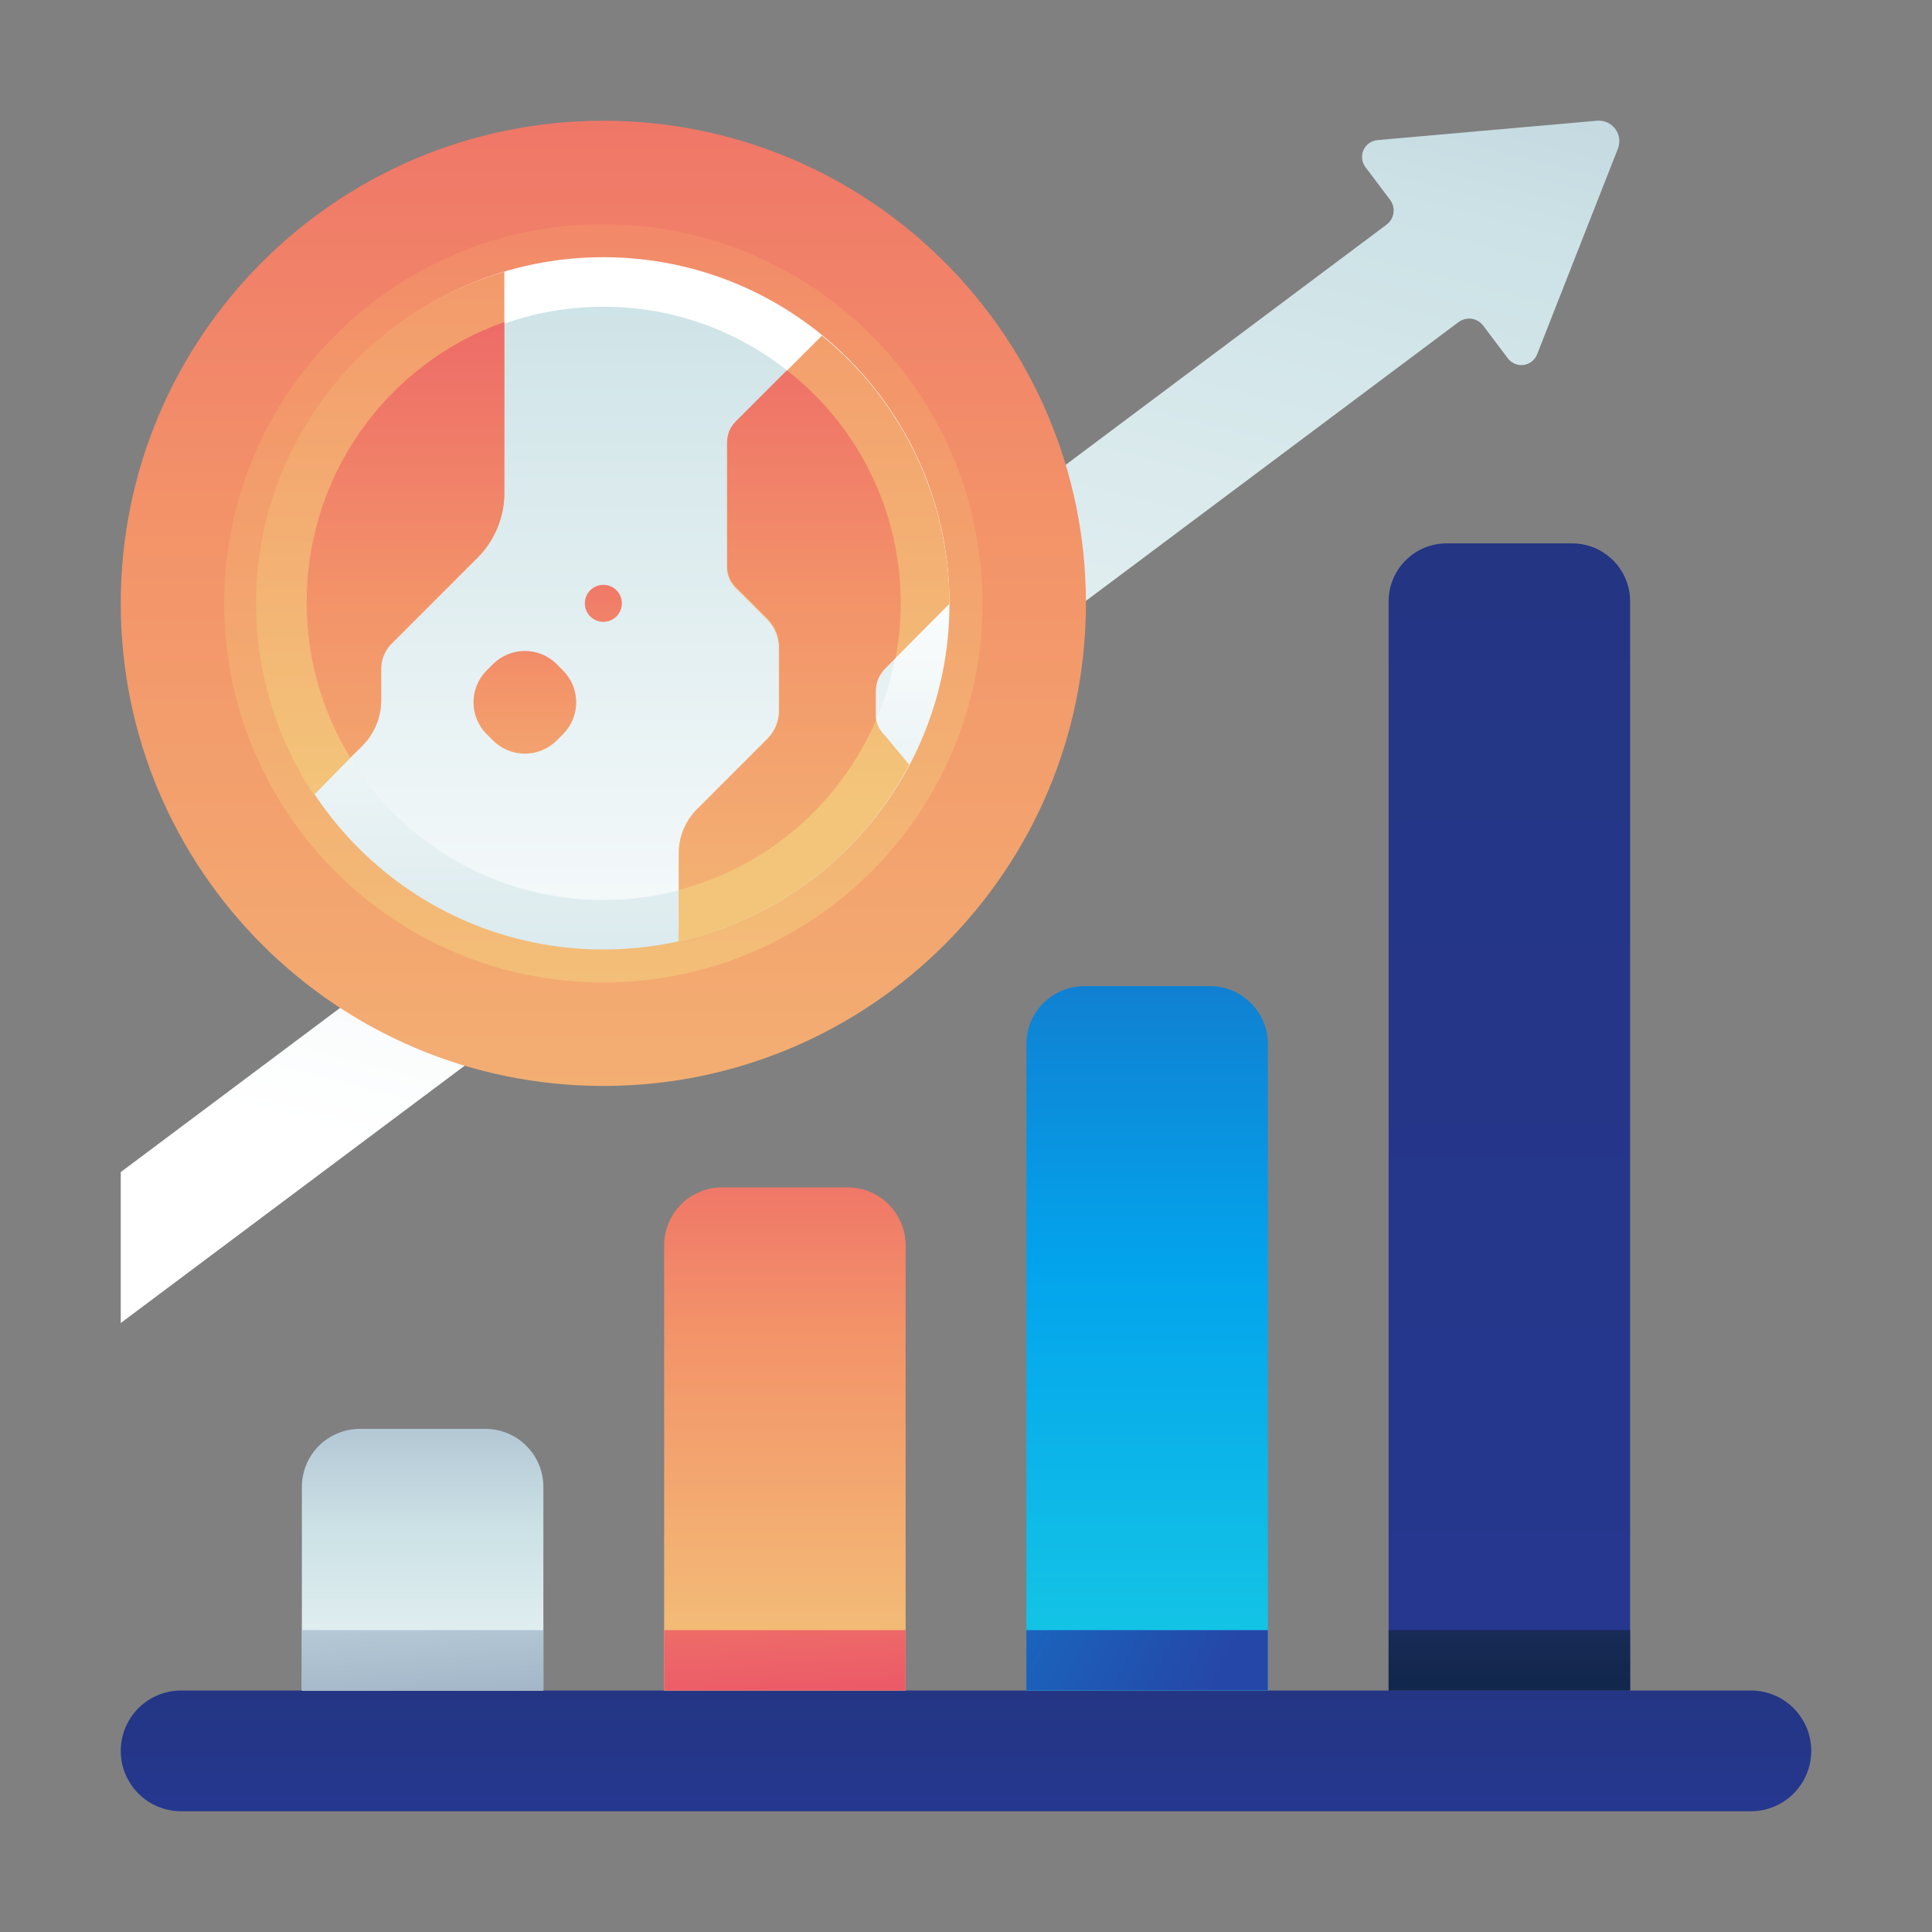
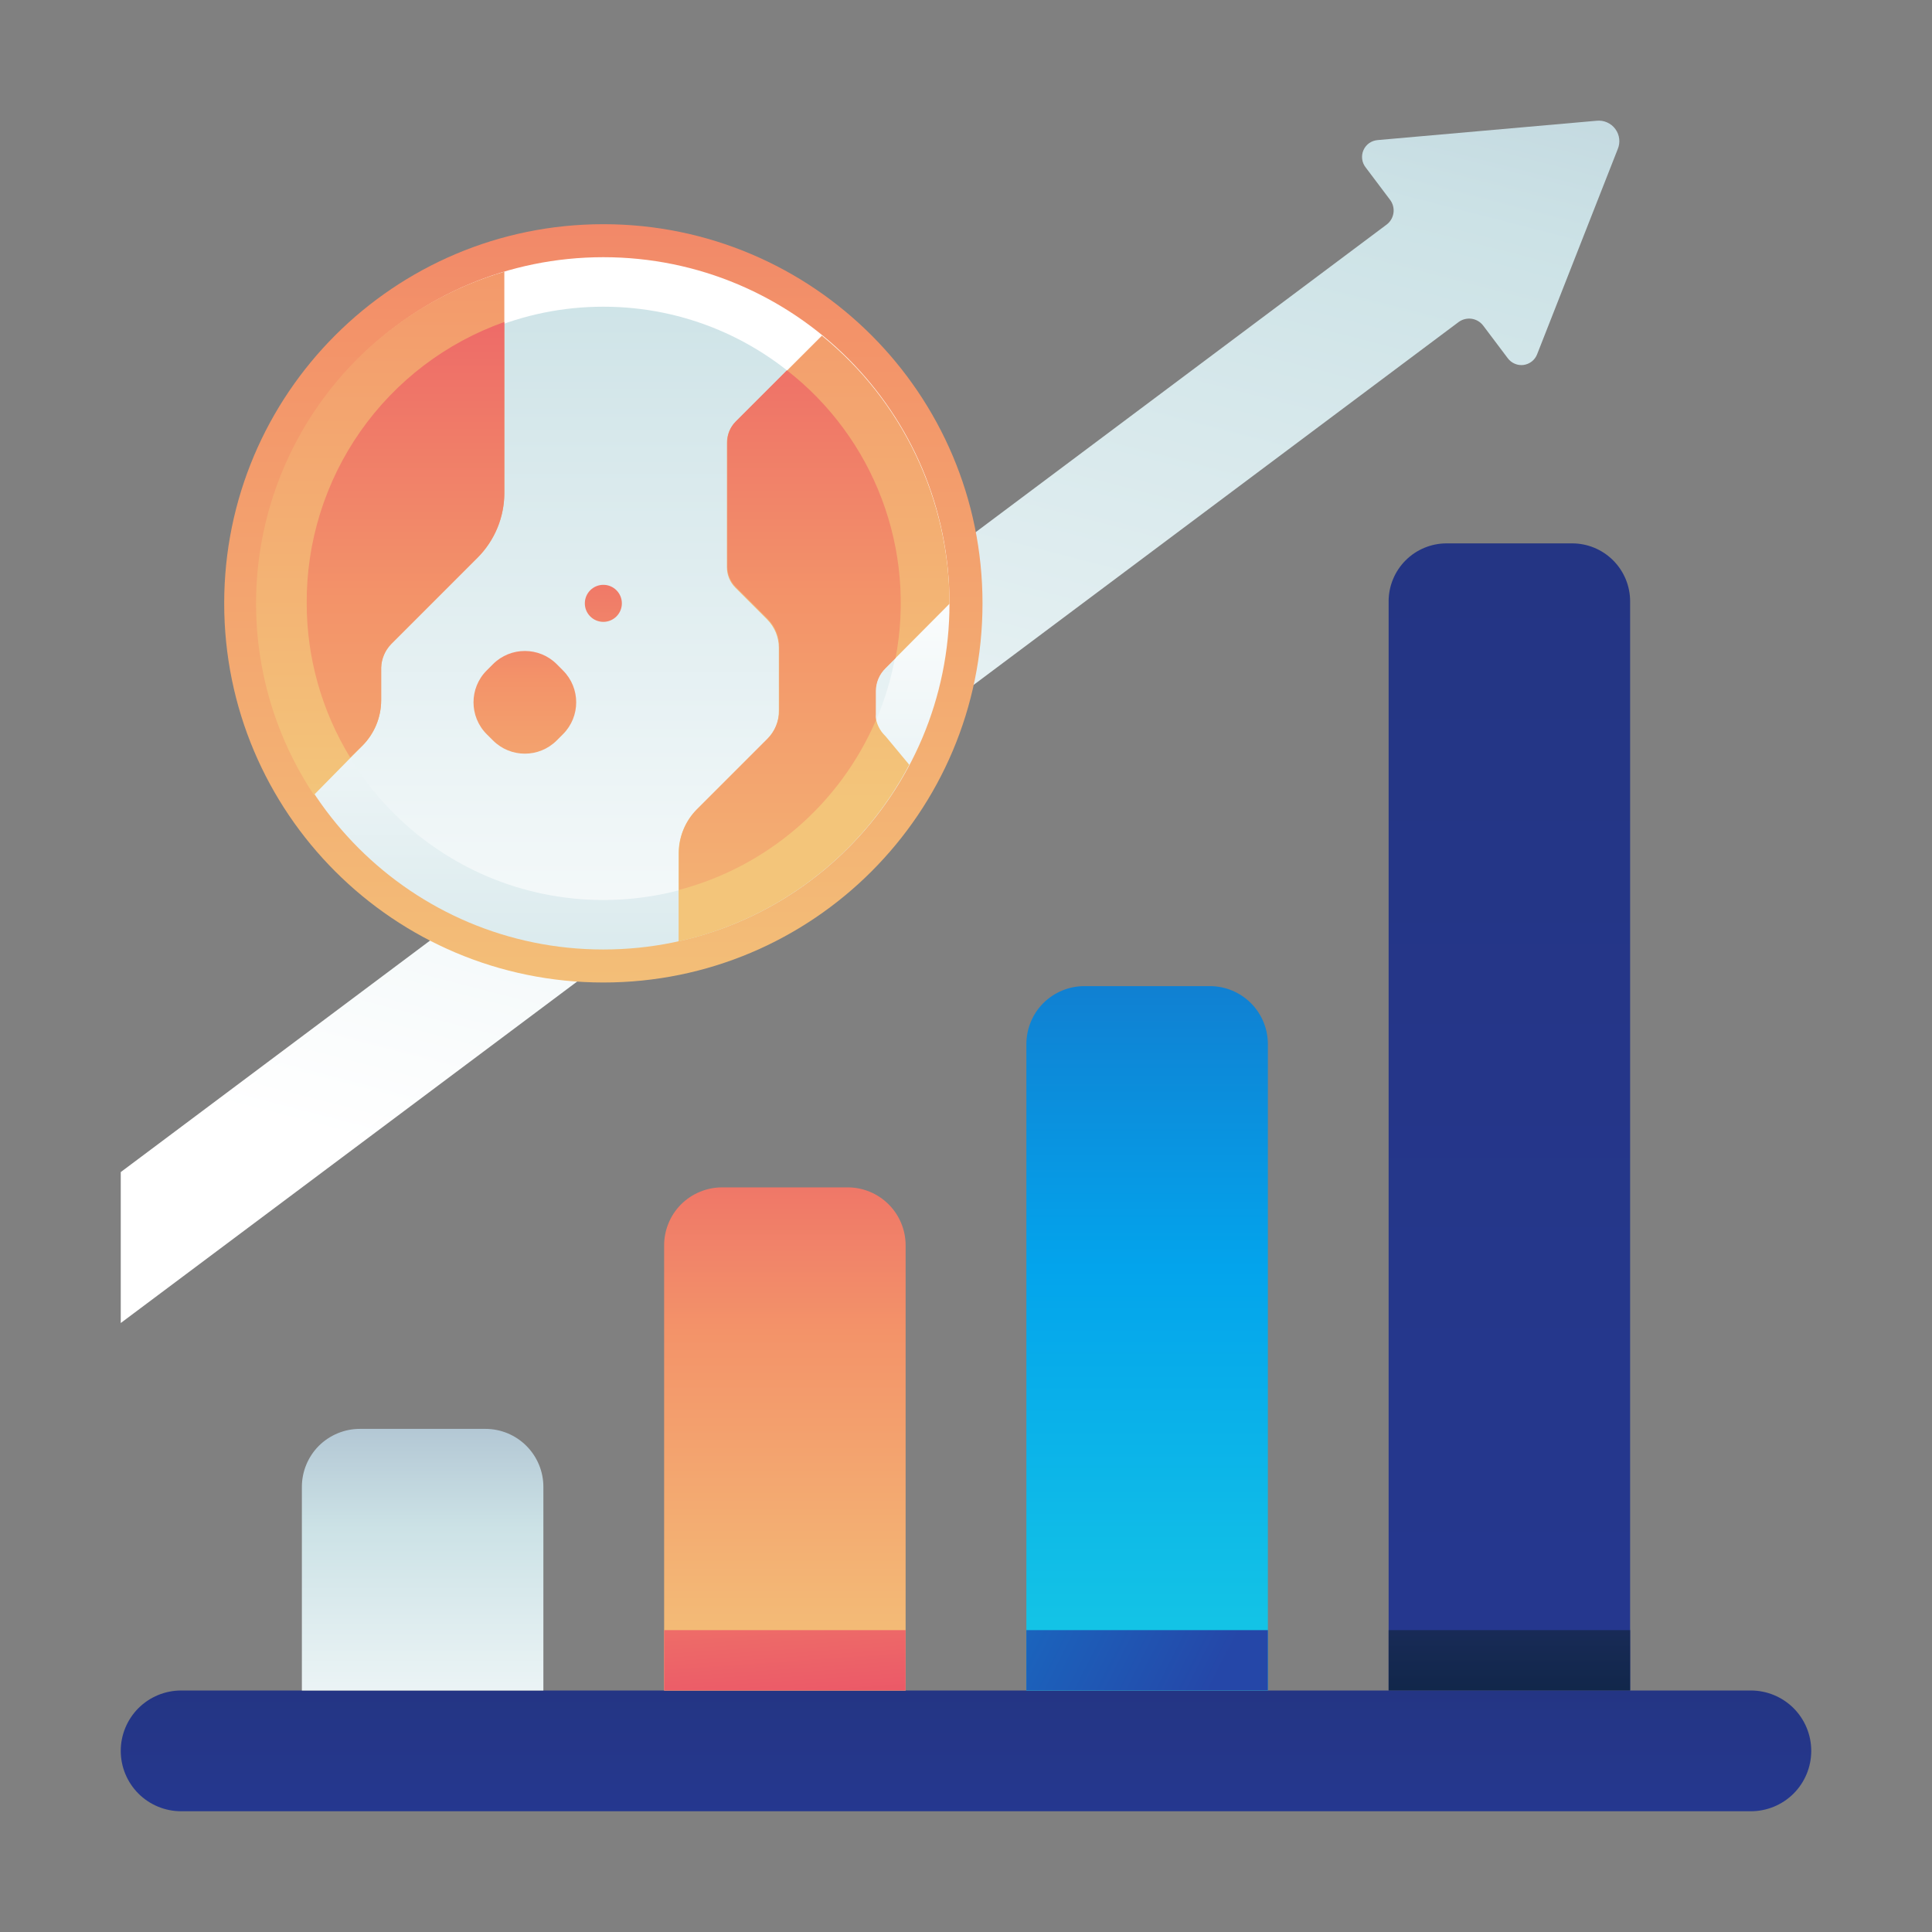
<svg xmlns="http://www.w3.org/2000/svg" width="48" height="48" viewBox="0 0 48 48" fill="none">
  <rect x="0" y="0" width="48" height="48" fill="#808080" stroke="none" />
  <path d="M43.5 45H4.5C4.102 45 3.721 44.842 3.439 44.561C3.158 44.279 3 43.898 3 43.5C3 43.102 3.158 42.721 3.439 42.439C3.721 42.158 4.102 42 4.5 42H43.5C43.898 42 44.279 42.158 44.561 42.439C44.842 42.721 45 43.102 45 43.5C45 43.898 44.842 44.279 44.561 44.561C44.279 44.842 43.898 45 43.5 45Z" fill="url(#paint0_linear_520_43)" />
  <path d="M8.94 35.5H12.06C12.442 35.5 12.808 35.652 13.078 35.922C13.348 36.192 13.5 36.558 13.5 36.94V42H7.5V36.95C7.499 36.76 7.535 36.572 7.607 36.396C7.679 36.22 7.784 36.06 7.918 35.925C8.052 35.791 8.211 35.684 8.387 35.611C8.562 35.538 8.75 35.5 8.94 35.5Z" fill="url(#paint1_linear_520_43)" />
-   <path d="M13.5 40.5H7.5V42H13.5V40.5Z" fill="url(#paint2_linear_520_43)" />
  <path d="M17.94 29.5H21.06C21.442 29.5 21.808 29.652 22.078 29.922C22.348 30.192 22.5 30.558 22.5 30.94V42H16.5V30.95C16.499 30.76 16.535 30.572 16.607 30.396C16.678 30.22 16.784 30.06 16.918 29.925C17.052 29.791 17.211 29.684 17.387 29.611C17.562 29.538 17.75 29.5 17.94 29.5V29.5Z" fill="url(#paint3_linear_520_43)" />
  <path d="M22.5 40.5H16.5V42H22.5V40.5Z" fill="url(#paint4_linear_520_43)" />
  <path d="M26.94 24.5H30.06C30.442 24.5 30.808 24.652 31.078 24.922C31.348 25.192 31.5 25.558 31.5 25.94V42H25.5V25.95C25.499 25.76 25.535 25.572 25.607 25.396C25.678 25.22 25.784 25.06 25.918 24.925C26.052 24.791 26.211 24.684 26.387 24.611C26.562 24.538 26.75 24.5 26.94 24.5V24.5Z" fill="url(#paint5_linear_520_43)" />
  <path d="M31.5 40.5H25.5V42H31.5V40.5Z" fill="url(#paint6_linear_520_43)" />
  <path d="M35.94 13.5H39.06C39.442 13.5 39.808 13.652 40.078 13.922C40.348 14.192 40.5 14.558 40.5 14.94V42H34.5V14.94C34.5 14.751 34.537 14.564 34.61 14.389C34.682 14.214 34.788 14.056 34.922 13.922C35.056 13.788 35.214 13.682 35.389 13.61C35.564 13.537 35.751 13.5 35.94 13.5V13.5Z" fill="url(#paint7_linear_520_43)" />
  <path d="M40.5 40.5H34.5V42H40.5V40.5Z" fill="url(#paint8_linear_520_43)" />
-   <path d="M39.67 3L34.23 3.48C34.154 3.486 34.08 3.512 34.018 3.555C33.955 3.599 33.906 3.66 33.875 3.73C33.844 3.8 33.833 3.877 33.843 3.953C33.852 4.029 33.883 4.1 33.93 4.16L34.54 4.97C34.608 5.063 34.637 5.18 34.62 5.294C34.603 5.408 34.542 5.511 34.45 5.58L3 29.12V32.87L36.24 8C36.333 7.932 36.449 7.904 36.563 7.92C36.678 7.937 36.78 7.998 36.85 8.09L37.46 8.9C37.505 8.961 37.565 9.008 37.635 9.037C37.704 9.067 37.78 9.077 37.855 9.067C37.929 9.056 38 9.026 38.059 8.979C38.118 8.932 38.163 8.871 38.19 8.8L40.19 3.71C40.225 3.629 40.239 3.539 40.229 3.451C40.219 3.362 40.186 3.278 40.133 3.206C40.081 3.134 40.01 3.078 39.929 3.042C39.848 3.005 39.758 2.991 39.67 3V3Z" fill="url(#paint9_linear_520_43)" />
-   <path d="M14.99 26.98C21.612 26.98 26.98 21.612 26.98 14.991C26.98 8.369 21.612 3 14.99 3C8.368 3 3 8.369 3 14.991C3 21.612 8.368 26.98 14.99 26.98Z" fill="url(#paint10_linear_520_43)" />
+   <path d="M39.67 3L34.23 3.48C34.154 3.486 34.08 3.512 34.018 3.555C33.955 3.599 33.906 3.66 33.875 3.73C33.844 3.8 33.833 3.877 33.843 3.953C33.852 4.029 33.883 4.1 33.93 4.16L34.54 4.97C34.608 5.063 34.637 5.18 34.62 5.294C34.603 5.408 34.542 5.511 34.45 5.58L3 29.12V32.87L36.24 8C36.333 7.932 36.449 7.904 36.563 7.92C36.678 7.937 36.78 7.998 36.85 8.09L37.46 8.9C37.505 8.961 37.565 9.008 37.635 9.037C37.704 9.067 37.78 9.077 37.855 9.067C37.929 9.056 38 9.026 38.059 8.979C38.118 8.932 38.163 8.871 38.19 8.8L40.19 3.71C40.225 3.629 40.239 3.539 40.229 3.451C40.219 3.362 40.186 3.278 40.133 3.206C40.081 3.134 40.01 3.078 39.929 3.042C39.848 3.005 39.758 2.991 39.67 3Z" fill="url(#paint9_linear_520_43)" />
  <path d="M14.99 24.41C20.193 24.41 24.41 20.193 24.41 14.99C24.41 9.788 20.193 5.57 14.99 5.57C9.788 5.57 5.57 9.788 5.57 14.99C5.57 20.193 9.788 24.41 14.99 24.41Z" fill="url(#paint11_linear_520_43)" />
  <path d="M14.99 23.55C19.712 23.55 23.54 19.722 23.54 15C23.54 10.278 19.712 6.45 14.99 6.45C10.268 6.45 6.44 10.278 6.44 15C6.44 19.722 10.268 23.55 14.99 23.55Z" fill="url(#paint12_linear_520_43)" />
  <path d="M18.78 16.43L15.41 10.43C15.367 10.355 15.305 10.293 15.231 10.25C15.156 10.207 15.071 10.184 14.985 10.184C14.899 10.184 14.814 10.207 14.739 10.25C14.665 10.293 14.603 10.355 14.56 10.43L11.19 16.43C10.731 17.255 10.552 18.206 10.682 19.141C10.812 20.076 11.243 20.942 11.91 21.61C12.043 21.732 12.183 21.846 12.33 21.95V23.14C14.055 23.707 15.915 23.707 17.64 23.14V21.94C17.787 21.836 17.927 21.722 18.06 21.6C18.725 20.933 19.154 20.068 19.284 19.136C19.414 18.203 19.237 17.253 18.78 16.43V16.43Z" fill="url(#paint13_linear_520_43)" />
  <path d="M14.99 23.59C19.739 23.59 23.59 19.74 23.59 14.99C23.59 10.241 19.739 6.39 14.99 6.39C10.24 6.39 6.39 10.241 6.39 14.99C6.39 19.74 10.24 23.59 14.99 23.59Z" fill="url(#paint14_linear_520_43)" />
  <path d="M14.99 22.36C19.061 22.36 22.36 19.061 22.36 14.99C22.36 10.92 19.061 7.62 14.99 7.62C10.92 7.62 7.62 10.92 7.62 14.99C7.62 19.061 10.92 22.36 14.99 22.36Z" fill="url(#paint15_linear_520_43)" />
  <path d="M12.53 12.2V6.75C11.238 7.13 10.054 7.807 9.072 8.729C8.091 9.65 7.34 10.789 6.879 12.055C6.419 13.32 6.262 14.675 6.422 16.012C6.582 17.349 7.054 18.629 7.8 19.75L9 18.53C9.3 18.23 9.469 17.824 9.47 17.4V16.59C9.476 16.369 9.565 16.158 9.72 16L11.86 13.86C12.078 13.643 12.249 13.384 12.365 13.098C12.48 12.813 12.536 12.508 12.53 12.2Z" fill="url(#paint16_linear_520_43)" />
  <path d="M7.62 15C7.622 16.348 7.996 17.67 8.7 18.82L9 18.53C9.3 18.23 9.469 17.824 9.47 17.4V16.59C9.476 16.369 9.566 16.158 9.72 16L11.86 13.86C12.288 13.433 12.529 12.854 12.53 12.25V8C11.085 8.511 9.836 9.461 8.956 10.715C8.076 11.97 7.609 13.468 7.62 15V15Z" fill="url(#paint17_linear_520_43)" />
  <path d="M12.248 16.501L12.092 16.657C11.655 17.094 11.655 17.803 12.092 18.241L12.248 18.396C12.685 18.834 13.394 18.834 13.832 18.396L13.987 18.241C14.425 17.803 14.425 17.094 13.987 16.657L13.832 16.501C13.394 16.064 12.685 16.064 12.248 16.501Z" fill="url(#paint18_linear_520_43)" />
  <path d="M21.75 17.76V17.17C21.752 17.063 21.774 16.958 21.817 16.86C21.86 16.762 21.922 16.674 22 16.6L23.59 15C23.59 13.724 23.306 12.464 22.757 11.312C22.209 10.16 21.41 9.145 20.42 8.34L18.27 10.49C18.203 10.557 18.15 10.637 18.114 10.724C18.078 10.812 18.06 10.906 18.06 11V14.09C18.06 14.185 18.078 14.279 18.114 14.366C18.15 14.454 18.203 14.533 18.27 14.6L19.06 15.39C19.153 15.484 19.226 15.595 19.276 15.716C19.326 15.838 19.351 15.969 19.35 16.1V17.66C19.351 17.792 19.326 17.922 19.276 18.044C19.226 18.166 19.153 18.277 19.06 18.37L17.31 20.12C17.023 20.407 16.861 20.795 16.86 21.2V23.39C18.076 23.117 19.218 22.583 20.207 21.825C21.197 21.067 22.01 20.103 22.59 19L22 18.29C21.853 18.152 21.763 17.962 21.75 17.76V17.76Z" fill="url(#paint19_linear_520_43)" />
  <path d="M19.55 9.2L18.28 10.47C18.213 10.537 18.16 10.617 18.124 10.704C18.088 10.792 18.07 10.886 18.07 10.98V14.07C18.07 14.165 18.088 14.259 18.124 14.346C18.16 14.434 18.213 14.513 18.28 14.58L19.07 15.37C19.163 15.464 19.236 15.575 19.286 15.696C19.336 15.818 19.361 15.949 19.36 16.08V17.64C19.361 17.772 19.336 17.902 19.286 18.024C19.236 18.146 19.163 18.257 19.07 18.35L17.32 20.1C17.033 20.386 16.871 20.775 16.87 21.18V22.11C17.951 21.825 18.953 21.297 19.8 20.568C20.647 19.839 21.317 18.926 21.76 17.9C21.755 17.85 21.755 17.8 21.76 17.75V17.16C21.763 16.949 21.849 16.748 22 16.6L22.25 16.35C22.502 15.025 22.384 13.656 21.907 12.395C21.431 11.133 20.615 10.028 19.55 9.2Z" fill="url(#paint20_linear_520_43)" />
  <path d="M14.99 15.45C15.244 15.45 15.45 15.244 15.45 14.99C15.45 14.736 15.244 14.53 14.99 14.53C14.736 14.53 14.53 14.736 14.53 14.99C14.53 15.244 14.736 15.45 14.99 15.45Z" fill="url(#paint21_linear_520_43)" />
  <defs>
    <linearGradient id="paint0_linear_520_43" x1="24" y1="48.17" x2="24" y2="22.58" gradientUnits="userSpaceOnUse">
      <stop stop-color="#273A9B" />
      <stop offset="0.56" stop-color="#202F65" />
      <stop offset="1" stop-color="#021E2F" />
    </linearGradient>
    <linearGradient id="paint1_linear_520_43" x1="10.5" y1="44.55" x2="10.5" y2="31.91" gradientUnits="userSpaceOnUse">
      <stop stop-color="white" />
      <stop offset="0.52" stop-color="#CCE2E6" />
      <stop offset="1" stop-color="#8FA1BB" />
    </linearGradient>
    <linearGradient id="paint2_linear_520_43" x1="-1.94108e-07" y1="30.83" x2="1" y2="45.16" gradientUnits="userSpaceOnUse">
      <stop stop-color="white" />
      <stop offset="0.52" stop-color="#CCE2E6" />
      <stop offset="1" stop-color="#8FA1BB" />
    </linearGradient>
    <linearGradient id="paint3_linear_520_43" x1="19.5" y1="42.42" x2="19.5" y2="23.37" gradientUnits="userSpaceOnUse">
      <stop stop-color="#F3C57A" />
      <stop offset="0.49" stop-color="#F39369" />
      <stop offset="1" stop-color="#E94867" />
    </linearGradient>
    <linearGradient id="paint4_linear_520_43" x1="-5.26515e-07" y1="30.83" x2="1" y2="45.16" gradientUnits="userSpaceOnUse">
      <stop stop-color="#F3C57A" />
      <stop offset="0.49" stop-color="#F39369" />
      <stop offset="1" stop-color="#E94867" />
    </linearGradient>
    <linearGradient id="paint5_linear_520_43" x1="28.5" y1="51.12" x2="28.5" y2="13.4" gradientUnits="userSpaceOnUse">
      <stop stop-color="#27E9DE" />
      <stop offset="0.52" stop-color="#03A4EC" />
      <stop offset="1" stop-color="#2547A8" />
    </linearGradient>
    <linearGradient id="paint6_linear_520_43" x1="6.06924e-07" y1="30.83" x2="28.5" y2="45.16" gradientUnits="userSpaceOnUse">
      <stop stop-color="#27E9DE" />
      <stop offset="0.52" stop-color="#03A4EC" />
      <stop offset="1" stop-color="#2547A8" />
    </linearGradient>
    <linearGradient id="paint7_linear_520_43" x1="37.5" y1="72.08" x2="37.5" y2="-170.98" gradientUnits="userSpaceOnUse">
      <stop stop-color="#273A9B" />
      <stop offset="0.56" stop-color="#202F65" />
      <stop offset="1" stop-color="#021E2F" />
    </linearGradient>
    <linearGradient id="paint8_linear_520_43" x1="37.5" y1="30.83" x2="37.5" y2="45.16" gradientUnits="userSpaceOnUse">
      <stop stop-color="#273A9B" />
      <stop offset="0.56" stop-color="#202F65" />
      <stop offset="1" stop-color="#021E2F" />
    </linearGradient>
    <linearGradient id="paint9_linear_520_43" x1="17.89" y1="30.78" x2="31.89" y2="-23.47" gradientUnits="userSpaceOnUse">
      <stop stop-color="white" />
      <stop offset="0.52" stop-color="#CCE2E6" />
      <stop offset="1" stop-color="#8FA1BB" />
    </linearGradient>
    <linearGradient id="paint10_linear_520_43" x1="14.99" y1="38.831" x2="14.99" y2="-13.739" gradientUnits="userSpaceOnUse">
      <stop stop-color="#F3C57A" />
      <stop offset="0.49" stop-color="#F39369" />
      <stop offset="1" stop-color="#E94867" />
    </linearGradient>
    <linearGradient id="paint11_linear_520_43" x1="14.99" y1="26.94" x2="14.99" y2="-11.06" gradientUnits="userSpaceOnUse">
      <stop stop-color="#F3C57A" />
      <stop offset="0.49" stop-color="#F39369" />
      <stop offset="1" stop-color="#E94867" />
    </linearGradient>
    <linearGradient id="paint12_linear_520_43" x1="14.99" y1="22.13" x2="14.99" y2="-15.57" gradientUnits="userSpaceOnUse">
      <stop stop-color="#F3C57A" />
      <stop offset="0.49" stop-color="#F39369" />
      <stop offset="1" stop-color="#E94867" />
    </linearGradient>
    <linearGradient id="paint13_linear_520_43" x1="14.99" y1="25.19" x2="14.99" y2="7.92" gradientUnits="userSpaceOnUse">
      <stop stop-color="#F3C57A" />
      <stop offset="0.49" stop-color="#F39369" />
      <stop offset="1" stop-color="#E94867" />
    </linearGradient>
    <linearGradient id="paint14_linear_520_43" x1="14.99" y1="13.76" x2="14.99" y2="40.64" gradientUnits="userSpaceOnUse">
      <stop stop-color="white" />
      <stop offset="0.52" stop-color="#CCE2E6" />
      <stop offset="1" stop-color="#8FA1BB" />
    </linearGradient>
    <linearGradient id="paint15_linear_520_43" x1="14.99" y1="26.93" x2="14.99" y2="-12.4" gradientUnits="userSpaceOnUse">
      <stop stop-color="white" />
      <stop offset="0.52" stop-color="#CCE2E6" />
      <stop offset="1" stop-color="#8FA1BB" />
    </linearGradient>
    <linearGradient id="paint16_linear_520_43" x1="9.46" y1="19.91" x2="9.46" y2="-10.66" gradientUnits="userSpaceOnUse">
      <stop stop-color="#F3C57A" />
      <stop offset="0.49" stop-color="#F39369" />
      <stop offset="1" stop-color="#E94867" />
    </linearGradient>
    <linearGradient id="paint17_linear_520_43" x1="10.07" y1="27.28" x2="10.07" y2="1.95" gradientUnits="userSpaceOnUse">
      <stop stop-color="#F3C57A" />
      <stop offset="0.49" stop-color="#F39369" />
      <stop offset="1" stop-color="#E94867" />
    </linearGradient>
    <linearGradient id="paint18_linear_520_43" x1="13.041" y1="22.907" x2="13.041" y2="10.617" gradientUnits="userSpaceOnUse">
      <stop stop-color="#F3C57A" />
      <stop offset="0.49" stop-color="#F39369" />
      <stop offset="1" stop-color="#E94867" />
    </linearGradient>
    <linearGradient id="paint19_linear_520_43" x1="20.23" y1="19.91" x2="20.23" y2="-10.66" gradientUnits="userSpaceOnUse">
      <stop stop-color="#F3C57A" />
      <stop offset="0.49" stop-color="#F39369" />
      <stop offset="1" stop-color="#E94867" />
    </linearGradient>
    <linearGradient id="paint20_linear_520_43" x1="19.61" y1="27.28" x2="19.61" y2="1.95" gradientUnits="userSpaceOnUse">
      <stop stop-color="#F3C57A" />
      <stop offset="0.49" stop-color="#F39369" />
      <stop offset="1" stop-color="#E94867" />
    </linearGradient>
    <linearGradient id="paint21_linear_520_43" x1="14.99" y1="23.22" x2="14.99" y2="10.24" gradientUnits="userSpaceOnUse">
      <stop stop-color="#F3C57A" />
      <stop offset="0.49" stop-color="#F39369" />
      <stop offset="1" stop-color="#E94867" />
    </linearGradient>
  </defs>
</svg>